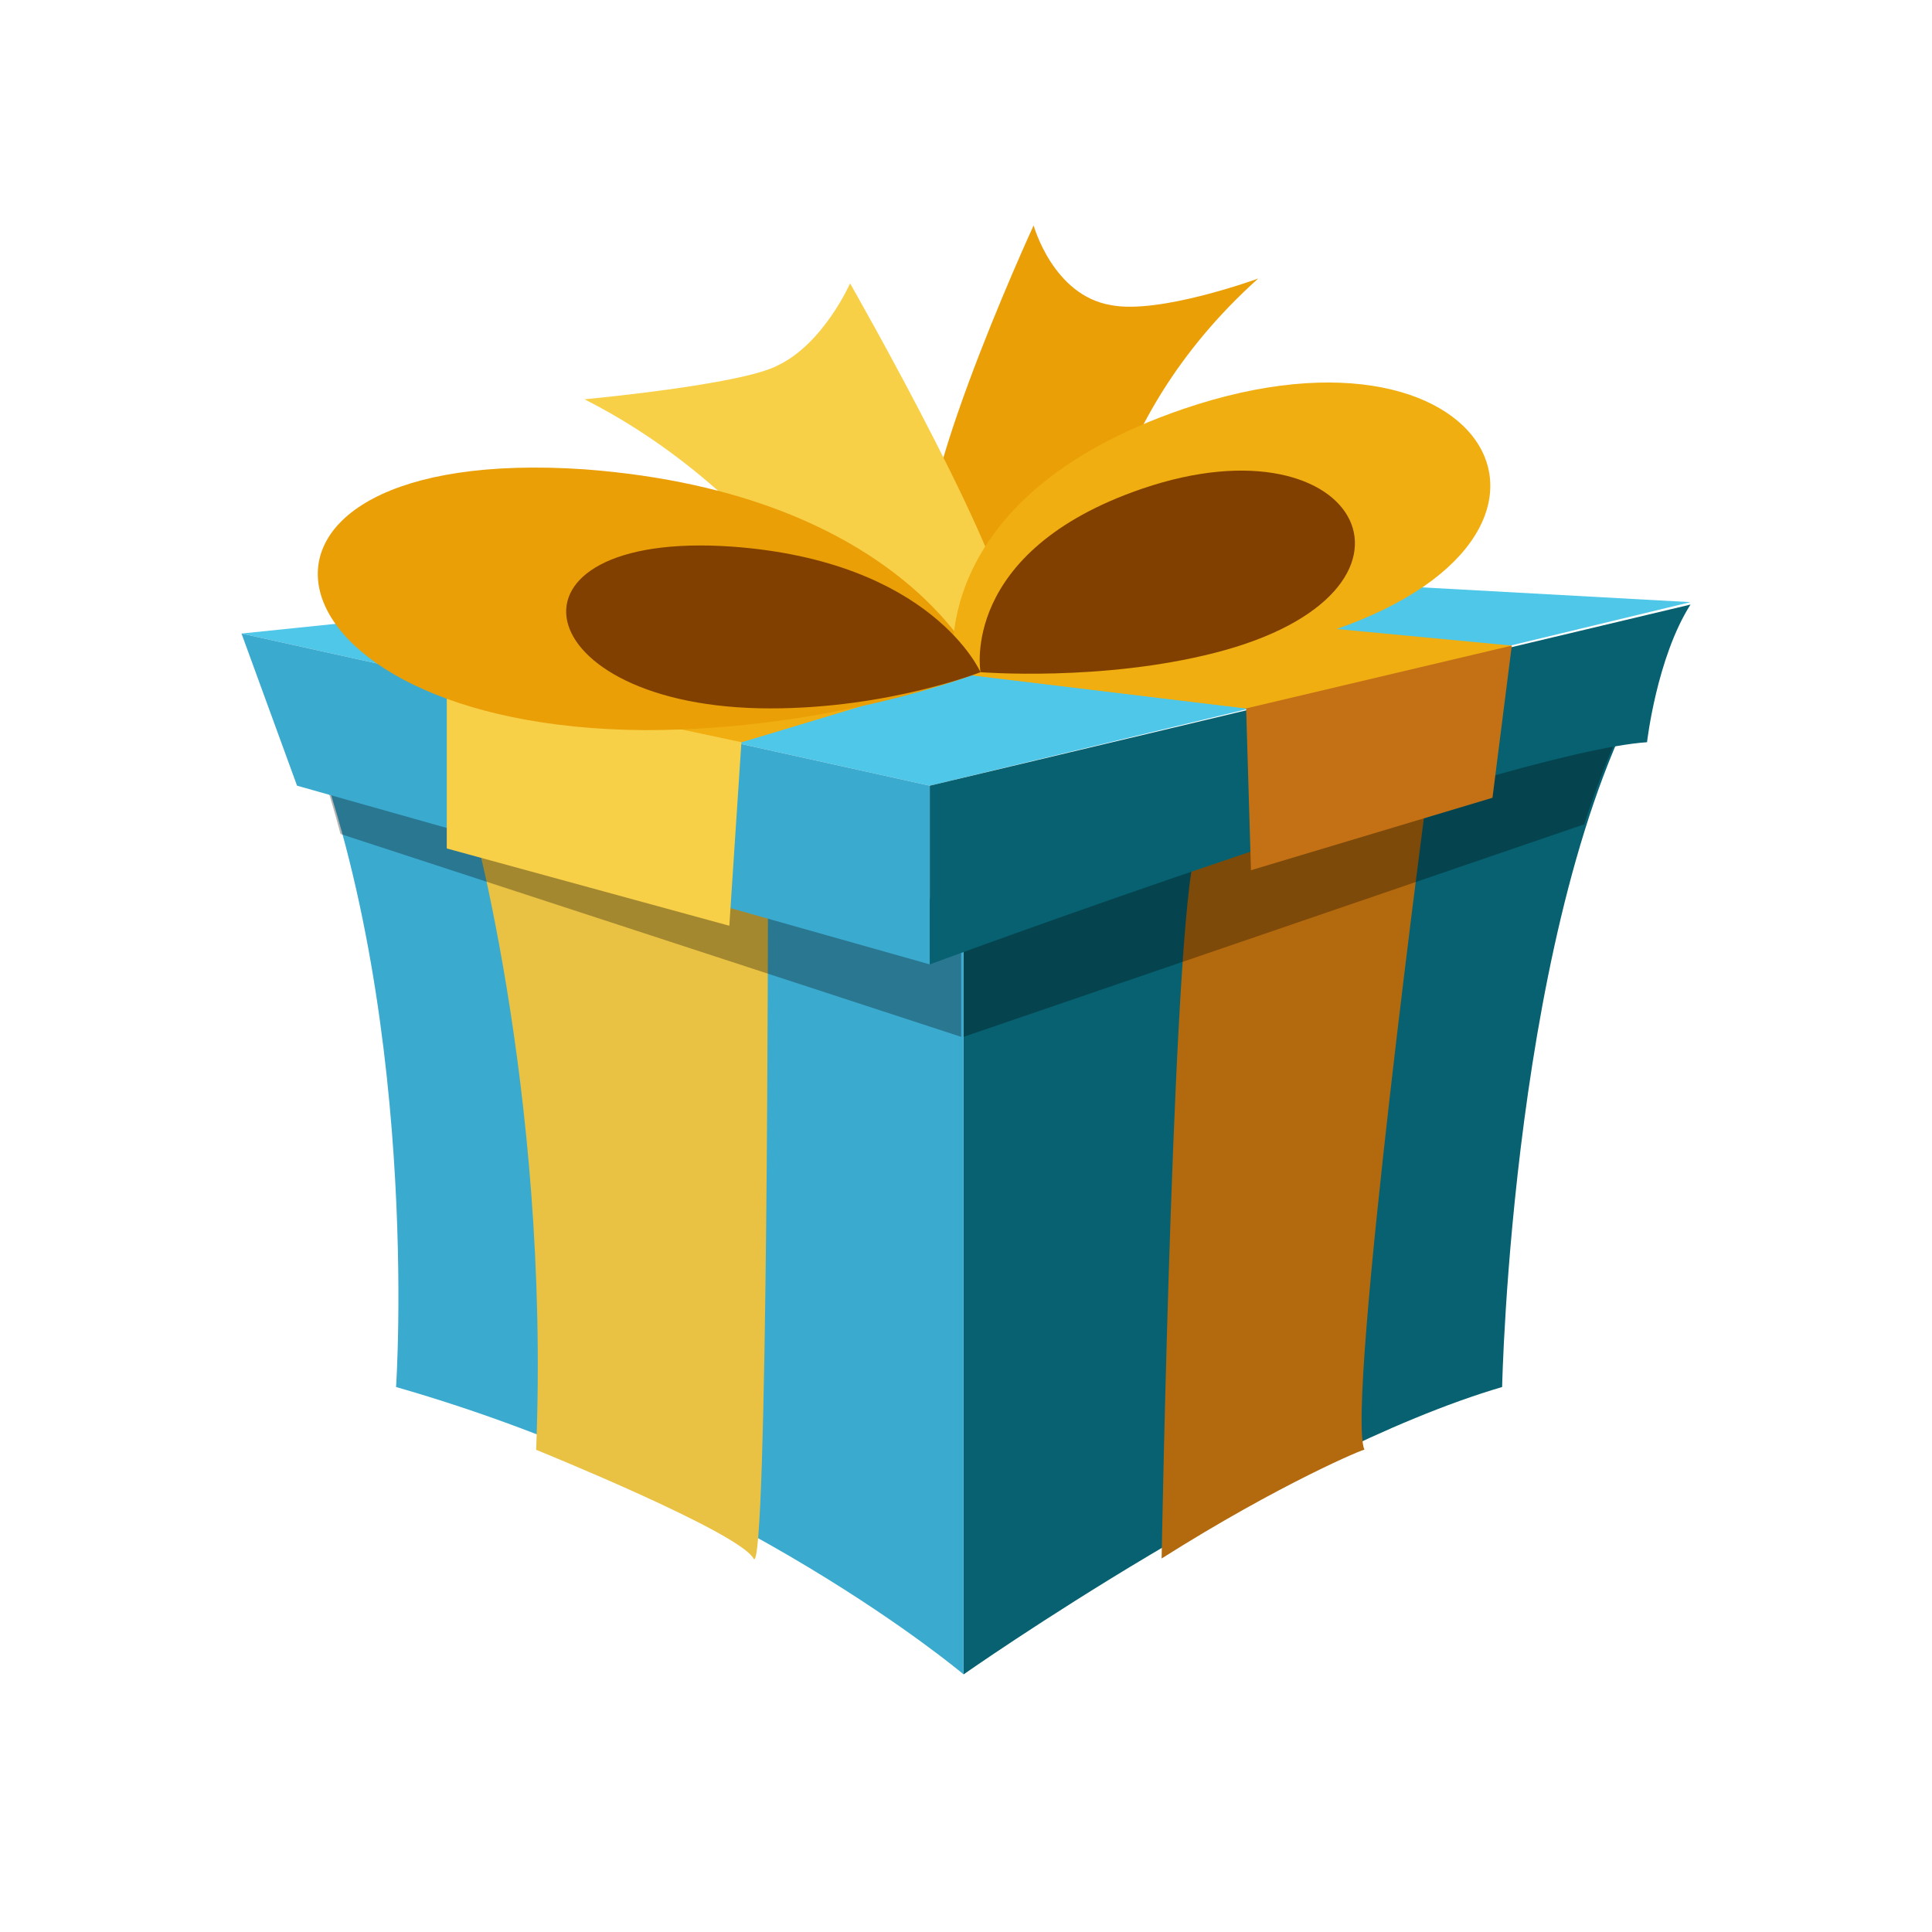
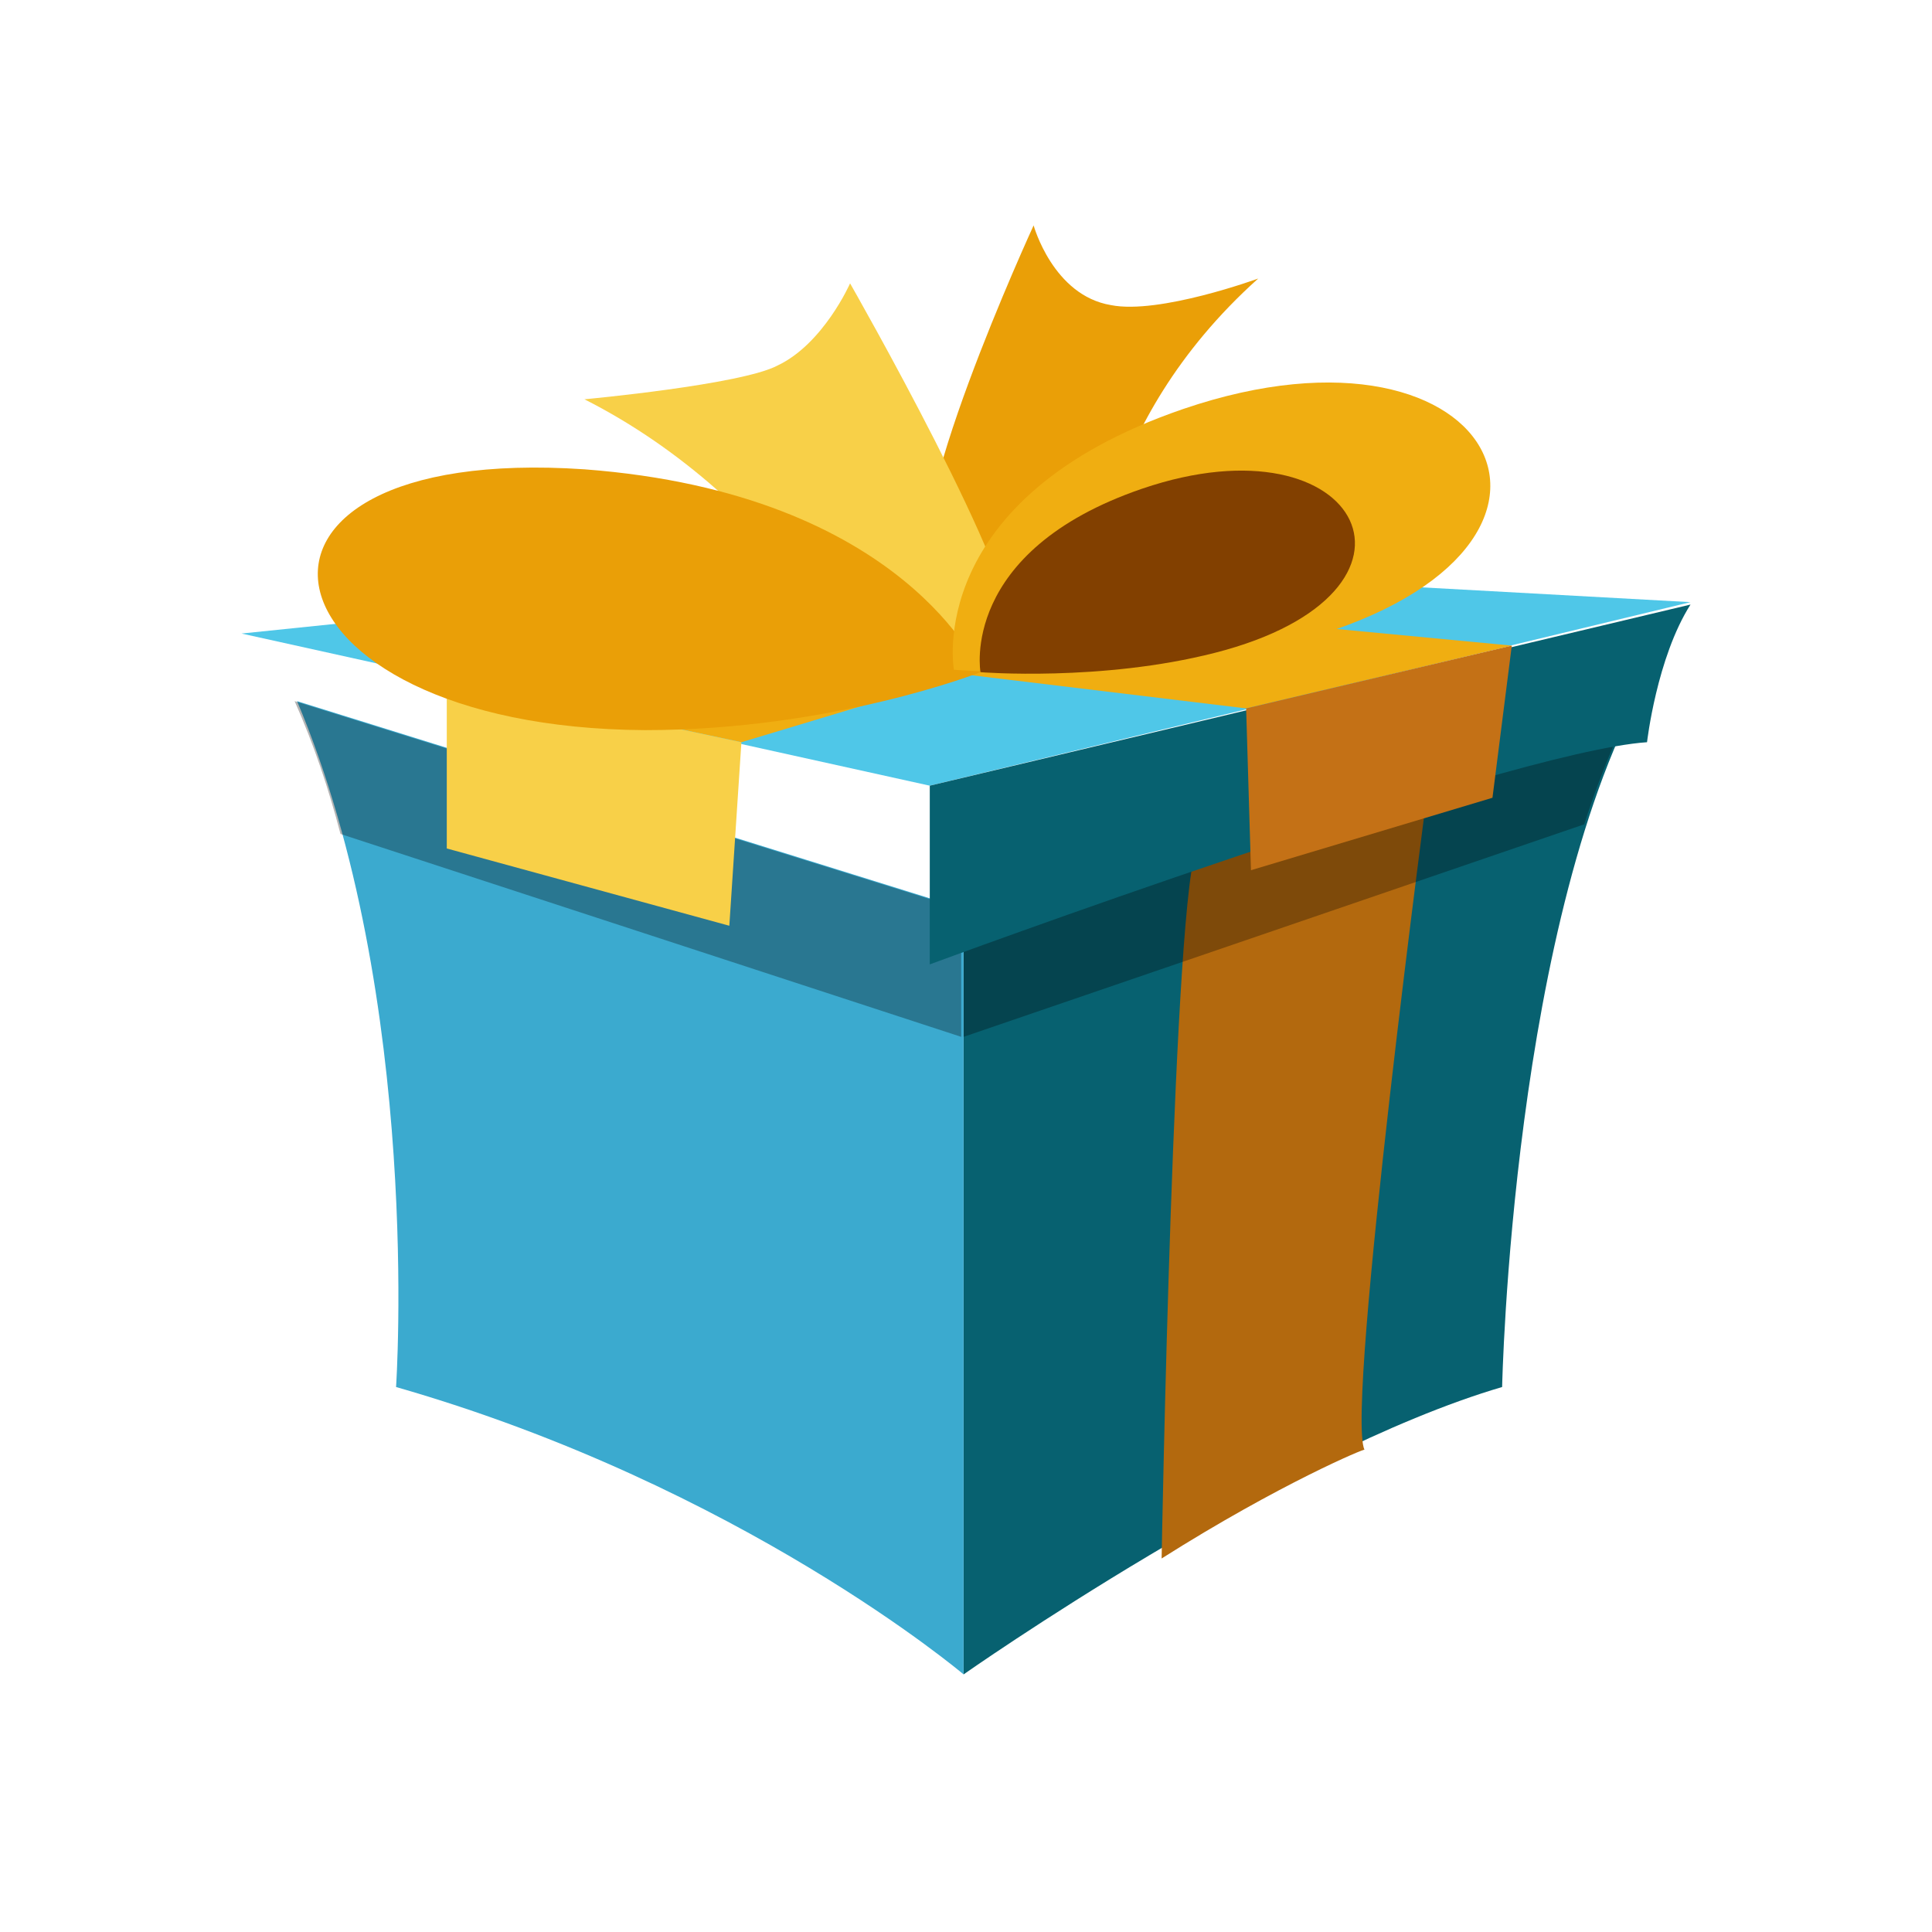
<svg xmlns="http://www.w3.org/2000/svg" width="120" height="120" fill="none">
  <path d="M59.85 56.45V104S79.5 90.2 93.3 86.15c0 0 .6-29.4 9.15-44.1l-42.6 14.4Z" fill="#076170" />
  <path d="M72.15 96.8s.75-42.15 2.25-44.25c1.5-2.25 14.4-4.5 14.4-4.5s-5.25 39.45-4.05 42c.15-.15-5.25 2.1-12.6 6.75Z" fill="#B3690E" />
  <path d="M59.85 104S46.05 92.3 24.6 86.15c0 0 1.65-24.15-6.15-42.6l41.4 12.9V104Z" fill="#3BAACF" />
-   <path d="M33.3 90.05s12.6 5.1 13.5 6.75c.9 1.65.9-42.45.9-42.45s-17.25-4.8-18.75-4.8c0 0 5.25 17.85 4.35 40.5Z" fill="#E9C243" />
  <path opacity=".3" d="M59.85 56.45v7.95L98.4 51.2c1.05-3.3 2.4-6.45 3.9-9.15l-42.45 14.4Zm-38.7-4.65c-.75-2.85-1.65-5.55-2.85-8.25l41.4 12.9v7.95L21.15 51.8Z" fill="#000" />
-   <path d="m15 39.35 42.75 9.45L105 37.4l-46.35-2.55L15 39.35Z" fill="#4FC7E8" />
-   <path d="m15 39.35 3.45 9.45 39.3 11.1V48.8L15 39.35Z" fill="#3BAACF" />
+   <path d="m15 39.35 42.75 9.45L105 37.4l-46.35-2.55L15 39.35" fill="#4FC7E8" />
  <path d="M57.75 59.9s35.7-13.2 44.55-13.8c0 0 .6-5.25 2.7-8.55L57.75 48.8v11.1Z" fill="#076170" />
-   <path d="m27.75 42.2 8.7 8.25 9.6-4.35L60 41.9 77.4 44l9.15 1.8 7.35-5.7-66.15 2.1Z" fill="#F0AE11" />
  <path d="M46.05 46.1 60 41.9 77.4 44l16.5-3.9-34.8-3.3-31.35 5.4 18.3 3.9Z" fill="#F0AE11" />
  <path d="M27.75 42.2v10.5l17.55 4.8.75-11.4-18.3-3.9Z" fill="#F8D048" />
  <path d="m77.4 44 .3 10.05 15-4.5 1.2-9.45L77.4 44Z" fill="#C47116" />
  <path d="M67.95 36.95s0-10.5 10.2-19.65c0 0-6.15 2.25-9.15 1.65-3.6-.6-4.8-4.95-4.8-4.95s-8.7 18.9-6.15 21.3c2.55 2.55 9.9 1.65 9.9 1.65Z" fill="#EA9F07" />
  <path d="M54.6 43.1s-5.85-12-18.3-18.3c0 0 9.75-.9 12-2.1 2.85-1.35 4.5-5.1 4.5-5.1s10.8 18.9 9.9 21.75c-.9 2.85-8.1 3.75-8.1 3.75Z" fill="#F8D048" />
  <path d="M60.9 41.75s-9.15 3.6-20.85 3.6C15.45 45.2 12 27.5 36.3 29.15c19.95 1.5 24.6 12.6 24.6 12.6Z" fill="#EA9F07" />
  <path d="M59.25 41.6s10.8.9 20.85-1.65c21-5.4 13.2-21.3-6.6-14.55-16.2 5.55-14.25 16.2-14.25 16.2Z" fill="#F0AE11" />
-   <path d="M60.9 41.75S55.2 44 47.85 44c-15.3 0-17.55-11.1-2.4-10.05 12.45.9 15.45 7.8 15.45 7.8Z" fill="#824000" />
  <path d="M60.9 41.75s7.5.6 14.55-1.2c14.7-3.75 9.15-14.85-4.5-10.2-11.4 3.9-10.05 11.4-10.05 11.4Z" fill="#824000" />
</svg>